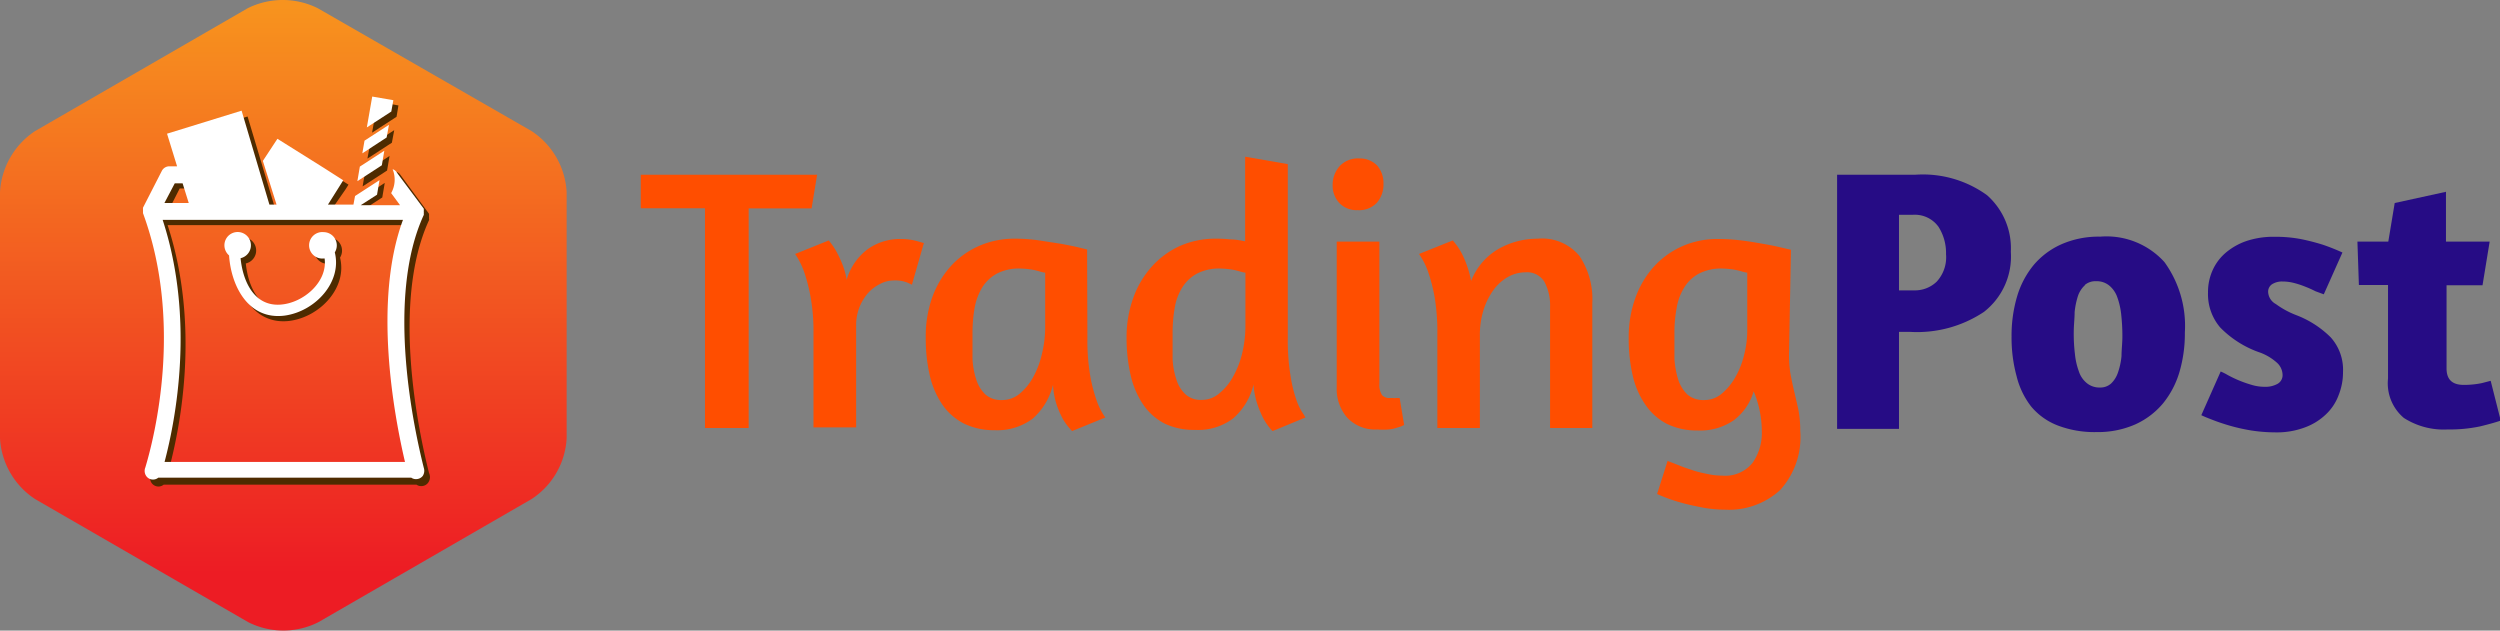
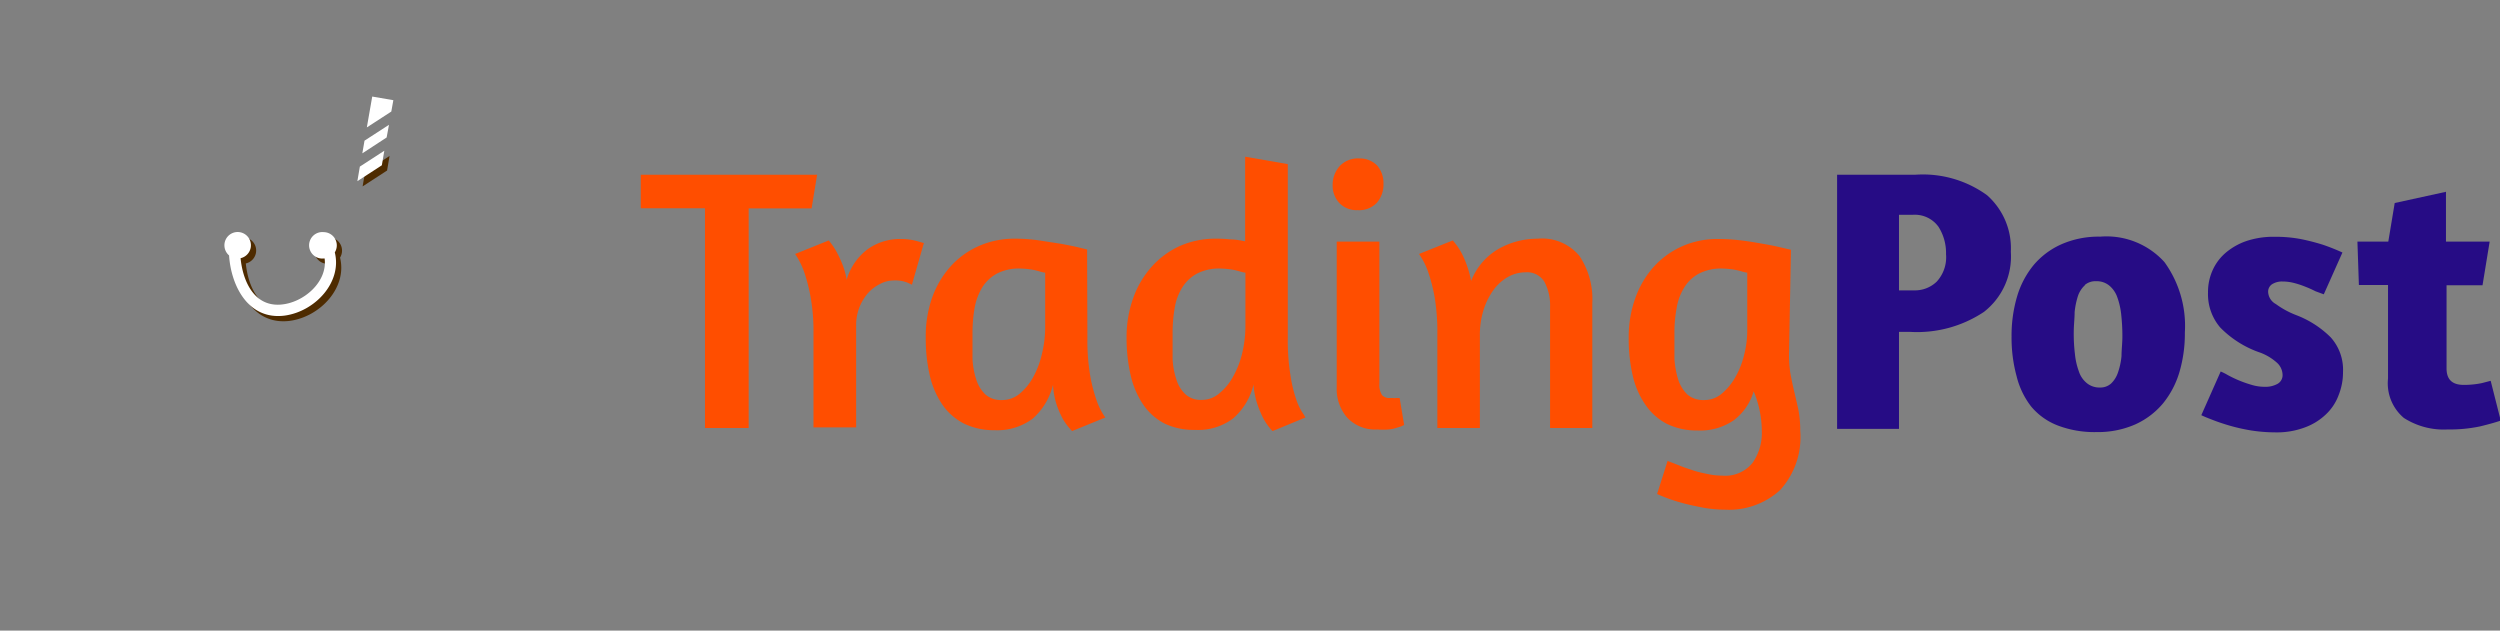
<svg xmlns="http://www.w3.org/2000/svg" width="171.67" height="43.3" viewBox="0 0 171.67 43.3">
  <rect x="0" y="0" width="171.67" height="43.3" fill="#808080" stroke="none" />
  <defs>
    <style>.cls-1{fill:#ff4e00;}.cls-2{fill:#260c85;}.cls-3{fill:url(#linear-gradient);}.cls-4{fill:#4e2b00;}.cls-5{fill:#fff;}</style>
    <linearGradient id="linear-gradient" x1="19.46" y1="0.45" x2="19.46" y2="39.36" gradientUnits="userSpaceOnUse">
      <stop offset="0" stop-color="#f7931e" />
      <stop offset="1" stop-color="#ed1c24" />
    </linearGradient>
  </defs>
  <g id="Layer_2" data-name="Layer 2">
    <g id="Layer_1-2" data-name="Layer 1">
      <path class="cls-1" d="M56.11,12l-.38,2.31H51.41V29.39h-3V14.3H44V12Z" />
      <path class="cls-1" d="M60.43,19.5a2.73,2.73,0,0,0-.82.62,3.32,3.32,0,0,0-.82,2.23v7H55.86V22.91a13.35,13.35,0,0,0-.21-2.58,11.68,11.68,0,0,0-.44-1.68,5.43,5.43,0,0,0-.61-1.21l2.31-.93a5.59,5.59,0,0,1,.49.7,7.57,7.57,0,0,1,.41.85,5.25,5.25,0,0,1,.33,1.15,4,4,0,0,1,1.5-2.14,3.84,3.84,0,0,1,2.21-.66,4.3,4.3,0,0,1,1.1.14l.49.14-.82,2.86-.3-.14a2.34,2.34,0,0,0-1-.15A2,2,0,0,0,60.43,19.5Z" />
      <path class="cls-1" d="M74.67,23.2a14.4,14.4,0,0,0,.19,2.58,10.62,10.62,0,0,0,.43,1.68,4.67,4.67,0,0,0,.61,1.21l-2.28.93a4.25,4.25,0,0,1-.62-.8,6.73,6.73,0,0,1-.44-1,5.24,5.24,0,0,1-.25-1.38,4.53,4.53,0,0,1-1.4,2.33,4.06,4.06,0,0,1-2.61.79,4.71,4.71,0,0,1-2.1-.45,4.06,4.06,0,0,1-1.48-1.29,5.91,5.91,0,0,1-.87-2,11.2,11.2,0,0,1-.28-2.62A7.9,7.9,0,0,1,64,20.46a6.46,6.46,0,0,1,1.26-2.15,5.71,5.71,0,0,1,1.94-1.41,6,6,0,0,1,2.49-.51,11.37,11.37,0,0,1,1.61.11l1.55.24c.48.09.89.17,1.22.25l.58.14ZM70,27.05a4,4,0,0,0,.94-1.14,6.2,6.2,0,0,0,.61-1.62,7.76,7.76,0,0,0,.22-1.86V18.72c-.17,0-.43-.11-.77-.18a5.47,5.47,0,0,0-.93-.1,3.3,3.3,0,0,0-1.6.34,2.74,2.74,0,0,0-1,.92,4.15,4.15,0,0,0-.54,1.41,10.08,10.08,0,0,0-.15,1.8c0,.6,0,1.18,0,1.73a5.34,5.34,0,0,0,.27,1.46,2.37,2.37,0,0,0,.63,1,1.61,1.61,0,0,0,1.1.37A1.87,1.87,0,0,0,70,27.05Z" />
      <path class="cls-1" d="M87.39,29.6a1.56,1.56,0,0,1-.23-.25,4.11,4.11,0,0,1-.4-.6,7.17,7.17,0,0,1-.42-1,5.06,5.06,0,0,1-.26-1.35,4.46,4.46,0,0,1-1.4,2.33,4,4,0,0,1-2.61.79A4.7,4.7,0,0,1,80,29.1a4,4,0,0,1-1.48-1.29,5.91,5.91,0,0,1-.87-2,11.18,11.18,0,0,1-.29-2.62,7.9,7.9,0,0,1,.45-2.71,6.46,6.46,0,0,1,1.26-2.15A5.81,5.81,0,0,1,81,16.9a6,6,0,0,1,2.5-.51,8.74,8.74,0,0,1,1,.05c.35,0,.69.07,1,.13V10.76l2.93.51V23.2a15,15,0,0,0,.18,2.55A9.4,9.4,0,0,0,89,27.4a4.18,4.18,0,0,0,.42.91,2.57,2.57,0,0,1,.22.36ZM83.74,27a3.87,3.87,0,0,0,.94-1.15,6.2,6.2,0,0,0,.62-1.6,8.14,8.14,0,0,0,.22-1.85V18.72c-.17,0-.43-.11-.77-.18a5.69,5.69,0,0,0-.93-.1,3.34,3.34,0,0,0-1.61.34,2.71,2.71,0,0,0-1,.92,3.77,3.77,0,0,0-.54,1.41,10.08,10.08,0,0,0-.15,1.8c0,.6,0,1.18,0,1.73a5.2,5.2,0,0,0,.27,1.45,2.26,2.26,0,0,0,.63,1,1.56,1.56,0,0,0,1.1.37A1.83,1.83,0,0,0,83.74,27Z" />
      <path class="cls-1" d="M94.57,11.37A1.84,1.84,0,0,1,95,12.63a1.9,1.9,0,0,1-.45,1.29,1.67,1.67,0,0,1-1.32.51,1.63,1.63,0,0,1-1.27-.5,1.75,1.75,0,0,1-.45-1.22A1.91,1.91,0,0,1,92,11.4a1.71,1.71,0,0,1,1.35-.52A1.65,1.65,0,0,1,94.57,11.37ZM92.51,28.68a3,3,0,0,1-.72-2.09v-10h2.93v9.74a1.27,1.27,0,0,0,.18.8.67.67,0,0,0,.54.2h.22a.82.82,0,0,0,.22,0l.23,0,.31,1.85a1.93,1.93,0,0,1-.47.18,2.39,2.39,0,0,1-.58.13,4.65,4.65,0,0,1-.78,0A2.63,2.63,0,0,1,92.51,28.68Z" />
      <path class="cls-1" d="M106.44,29.39v-8.3a3.4,3.4,0,0,0-.39-1.74,1.39,1.39,0,0,0-1.31-.65,2.47,2.47,0,0,0-1.14.29,3.2,3.2,0,0,0-1,.86,4.72,4.72,0,0,0-.71,1.38,5.69,5.69,0,0,0-.27,1.81v6.35H98.7V22.91a14.3,14.3,0,0,0-.2-2.58,11.68,11.68,0,0,0-.44-1.68,5,5,0,0,0-.62-1.21l2.32-.93a4.71,4.71,0,0,1,.51.7,5.64,5.64,0,0,1,.41.88,7.14,7.14,0,0,1,.34,1.2,4.38,4.38,0,0,1,1.92-2.22,5.45,5.45,0,0,1,2.65-.68,3.33,3.33,0,0,1,2.87,1.19,5.31,5.31,0,0,1,.88,3.23v8.58Z" />
      <path class="cls-1" d="M114.51,31.65l.82.32c.29.12.6.22.93.33s.65.18,1,.25a4.77,4.77,0,0,0,1,.11,2.41,2.41,0,0,0,2.08-.87,3.59,3.59,0,0,0,.64-2.22,7.14,7.14,0,0,0-.56-2.7,3.82,3.82,0,0,1-1.38,2,4.07,4.07,0,0,1-2.48.69,4.67,4.67,0,0,1-2.09-.45A4,4,0,0,1,113,27.81a5.73,5.73,0,0,1-.88-2,11.2,11.2,0,0,1-.28-2.62,7.9,7.9,0,0,1,.45-2.71,6.46,6.46,0,0,1,1.26-2.15,5.81,5.81,0,0,1,1.94-1.41,6,6,0,0,1,2.49-.51,12.5,12.5,0,0,1,1.33.07c.47.05.93.12,1.39.2s.88.15,1.28.24l1,.23-.13,7.07a7.84,7.84,0,0,0,.09,1.41c.08.43.17.86.27,1.28s.2.84.29,1.27a7.72,7.72,0,0,1,.12,1.41,5.41,5.41,0,0,1-1.38,4.06A5.21,5.21,0,0,1,118.49,35a9,9,0,0,1-1.54-.14c-.51-.1-1-.2-1.43-.32s-.8-.24-1.11-.36-.52-.21-.62-.26Zm3.66-4.57a4.05,4.05,0,0,0,.94-1.09,5.74,5.74,0,0,0,.64-1.56,6.73,6.73,0,0,0,.23-1.8V18.72c-.17,0-.42-.11-.77-.18a5.47,5.47,0,0,0-.92-.1,3.34,3.34,0,0,0-1.61.34,2.64,2.64,0,0,0-1,.92,3.77,3.77,0,0,0-.54,1.41,9.2,9.2,0,0,0-.16,1.8c0,.6,0,1.18,0,1.73a6.22,6.22,0,0,0,.27,1.46,2.47,2.47,0,0,0,.63,1,1.65,1.65,0,0,0,1.11.37A1.83,1.83,0,0,0,118.17,27.08Z" />
      <path class="cls-2" d="M126.15,12H127l1.5,0h3a7.5,7.5,0,0,1,4.94,1.4,4.85,4.85,0,0,1,1.64,3.89,4.82,4.82,0,0,1-1.85,4.13,8.28,8.28,0,0,1-5.06,1.37h-.77v6.66h-4.25Zm4.25,7.94h1.07a2.15,2.15,0,0,0,1.52-.6,2.47,2.47,0,0,0,.64-1.89,3.34,3.34,0,0,0-.52-1.88,2,2,0,0,0-1.76-.82h-.57l-.38,0Z" />
      <path class="cls-2" d="M148.63,18a7.47,7.47,0,0,1,1.4,4.83,9.35,9.35,0,0,1-.37,2.71,6.18,6.18,0,0,1-1.13,2.16,5.36,5.36,0,0,1-1.9,1.44,6.35,6.35,0,0,1-2.66.53,7.08,7.08,0,0,1-2.66-.45,4.46,4.46,0,0,1-1.83-1.3,5.54,5.54,0,0,1-1-2.07,10.06,10.06,0,0,1-.35-2.74,9.51,9.51,0,0,1,.37-2.72,6.14,6.14,0,0,1,1.13-2.17,5.3,5.3,0,0,1,1.91-1.44,6.34,6.34,0,0,1,2.68-.53A5.36,5.36,0,0,1,148.63,18Zm-5.46,1.58a1.8,1.8,0,0,0-.48.74,5.38,5.38,0,0,0-.23,1.12c0,.43-.06.89-.06,1.39a11.64,11.64,0,0,0,.08,1.47,4.83,4.83,0,0,0,.27,1.2,1.72,1.72,0,0,0,.55.81,1.36,1.36,0,0,0,.9.3,1.09,1.09,0,0,0,.77-.28,1.86,1.86,0,0,0,.47-.76,4.78,4.78,0,0,0,.24-1.12c0-.43.06-.88.06-1.36a13.49,13.49,0,0,0-.08-1.48,5,5,0,0,0-.27-1.2,1.82,1.82,0,0,0-.55-.8,1.36,1.36,0,0,0-.9-.3A1.13,1.13,0,0,0,143.17,19.56Z" />
      <path class="cls-2" d="M156.2,16.26a9.31,9.31,0,0,1,1.81.16,15,15,0,0,1,1.48.38,13.77,13.77,0,0,1,1.36.54l-1.28,2.87L159,20a7.47,7.47,0,0,0-.69-.31,6.09,6.09,0,0,0-.79-.26,3.17,3.17,0,0,0-.79-.1,1.28,1.28,0,0,0-.7.18.61.61,0,0,0-.28.56,1,1,0,0,0,.53.81,6,6,0,0,0,1.4.76,6.75,6.75,0,0,1,2.37,1.53,3.33,3.33,0,0,1,.84,2.38,4.23,4.23,0,0,1-.3,1.58,3.46,3.46,0,0,1-.87,1.32,4.15,4.15,0,0,1-1.45.9,5.43,5.43,0,0,1-2,.34,11,11,0,0,1-1.68-.13,12.85,12.85,0,0,1-1.44-.32q-.66-.19-1.17-.39c-.34-.13-.62-.24-.82-.34l1.33-3a3.74,3.74,0,0,1,.46.23,8,8,0,0,0,1.64.68,3,3,0,0,0,.91.14,1.7,1.7,0,0,0,.89-.2.68.68,0,0,0,.35-.62,1.16,1.16,0,0,0-.43-.87,3.58,3.58,0,0,0-1.09-.65,7,7,0,0,1-2.76-1.73,3.51,3.51,0,0,1-.84-2.4,3.63,3.63,0,0,1,.31-1.52,3.42,3.42,0,0,1,.9-1.21,4.41,4.41,0,0,1,1.43-.81A5.85,5.85,0,0,1,156.2,16.26Z" />
      <path class="cls-2" d="M161.88,16.59H164l.44-2.65,3.52-.77v3.42h3l-.49,3H168V25.3c0,.76.39,1.13,1.18,1.13a6.11,6.11,0,0,0,1.23-.12l.62-.16.69,2.73c-.34.12-.81.25-1.42.4a10.11,10.11,0,0,1-2.23.21,5.06,5.06,0,0,1-3-.79,3.11,3.11,0,0,1-1.09-2.7V19.57h-2Z" />
-       <path class="cls-3" d="M38.91,13.2V30.1a5.32,5.32,0,0,1-2.41,4.17L21.87,42.72a5.34,5.34,0,0,1-4.83,0L2.41,34.27A5.35,5.35,0,0,1,0,30.1V13.2A5.38,5.38,0,0,1,2.41,9L17,.57a5.4,5.4,0,0,1,4.83,0L36.5,9A5.35,5.35,0,0,1,38.91,13.2Z" />
-       <polygon class="cls-4" points="27.07 8.94 25.39 10.02 25.23 10.89 26.91 9.8 27.07 8.94" />
      <polygon class="cls-4" points="26.75 10.71 25.07 11.8 24.9 12.8 26.58 11.71 26.75 10.71" />
-       <polygon class="cls-4" points="27.36 7.24 25.92 6.99 25.55 9.11 27.23 8.02 27.36 7.24" />
      <path class="cls-4" d="M22.59,16.3a.91.91,0,1,0,0,1.81h.06c.22,1.61-1.47,3.08-3.07,3.17-1.8.09-2.55-1.65-2.7-3.19a.91.91,0,1,0-1.11-.88.92.92,0,0,0,.32.69c.13,2.12,1.34,4.46,3.83,4.13,2.08-.29,3.94-2.29,3.43-4.34a.91.91,0,0,0-.76-1.39Z" />
-       <path class="cls-4" d="M29.46,32.48c-.66-2.63-2.64-11.63,0-17.36v0a.17.17,0,0,0,0-.1v0a.66.66,0,0,0,0-.14v0a.43.43,0,0,0,0-.11,0,0,0,0,0,0,0,.36.36,0,0,0,0-.09v0h0v0L27.49,12a.46.46,0,0,0-.26-.19,1.89,1.89,0,0,1-.1,1.64l.61.83H25.13l1.12-.72.17-1-1.68,1.09-.11.59H22.87L23.73,13l.2-.32-1.33-.85-3.19-2-1,1.52.93,3H18.9L17,8,11.83,9.54l.69,2.24H12a.58.58,0,0,0-.52.32l-1.29,2.52a0,0,0,0,0,0,0l0,0a.29.29,0,0,0,0,.09.06.06,0,0,0,0,0V15a.27.27,0,0,0,0,.12h0c2.75,7.48.82,15.26.16,17.46a.62.62,0,0,0,.07.6.59.59,0,0,0,.46.23h0a.58.58,0,0,0,.36-.13H28.6a.54.54,0,0,0,.33.1.58.58,0,0,0,.46-.22A.65.65,0,0,0,29.46,32.48ZM12.34,12.94h.54l.42,1.36H11.65Zm-.7,19.14c.77-2.91,2.1-9.79-.13-16.62H28c-2.07,5.61-.61,13.42.14,16.62Z" />
      <polygon class="cls-5" points="26.71 8.57 25.03 9.66 24.88 10.53 26.55 9.44 26.71 8.57" />
      <polygon class="cls-5" points="26.39 10.35 24.71 11.44 24.54 12.44 26.22 11.35 26.39 10.35" />
      <polygon class="cls-5" points="27.01 6.88 25.56 6.63 25.19 8.75 26.87 7.66 27.01 6.88" />
      <path class="cls-5" d="M22.23,15.94a.91.91,0,1,0,0,1.81h.06c.22,1.61-1.47,3.08-3.07,3.17-1.8.1-2.55-1.65-2.7-3.19a.91.91,0,1,0-1.11-.88.92.92,0,0,0,.32.69c.14,2.12,1.34,4.46,3.83,4.13,2.08-.29,3.94-2.29,3.43-4.34a.91.91,0,0,0-.76-1.39Z" />
-       <path class="cls-5" d="M29.1,32.12c-.66-2.63-2.64-11.63,0-17.36v0a.3.3,0,0,0,0-.1v0a.66.66,0,0,0,0-.14v0a.38.38,0,0,0,0-.1s0,0,0,0a.36.36,0,0,0,0-.09v0h0v0l-1.88-2.52a.46.46,0,0,0-.26-.19,1.89,1.89,0,0,1-.1,1.64l.61.83H24.77l1.12-.72.17-1-1.68,1.09-.11.59H22.52l.85-1.35.2-.32-1.33-.85-3.19-2-1,1.52.94,3h-.49L16.59,7.6,11.47,9.18l.69,2.24h-.53a.58.58,0,0,0-.52.32L9.82,14.26a0,0,0,0,0,0,0s0,0,0,.05a.19.19,0,0,0,0,.08s0,0,0,0v.13l0,.12h0c2.75,7.48.82,15.26.16,17.46a.62.62,0,0,0,.07.6.56.56,0,0,0,.46.23h0a.56.56,0,0,0,.36-.13H28.24a.54.54,0,0,0,.33.1.58.58,0,0,0,.46-.22A.65.65,0,0,0,29.1,32.12ZM12,12.59h.54l.42,1.35H11.29Zm-.7,19.13c.77-2.91,2.1-9.79-.13-16.62H27.67c-2.07,5.61-.61,13.42.14,16.62Z" />
    </g>
  </g>
</svg>